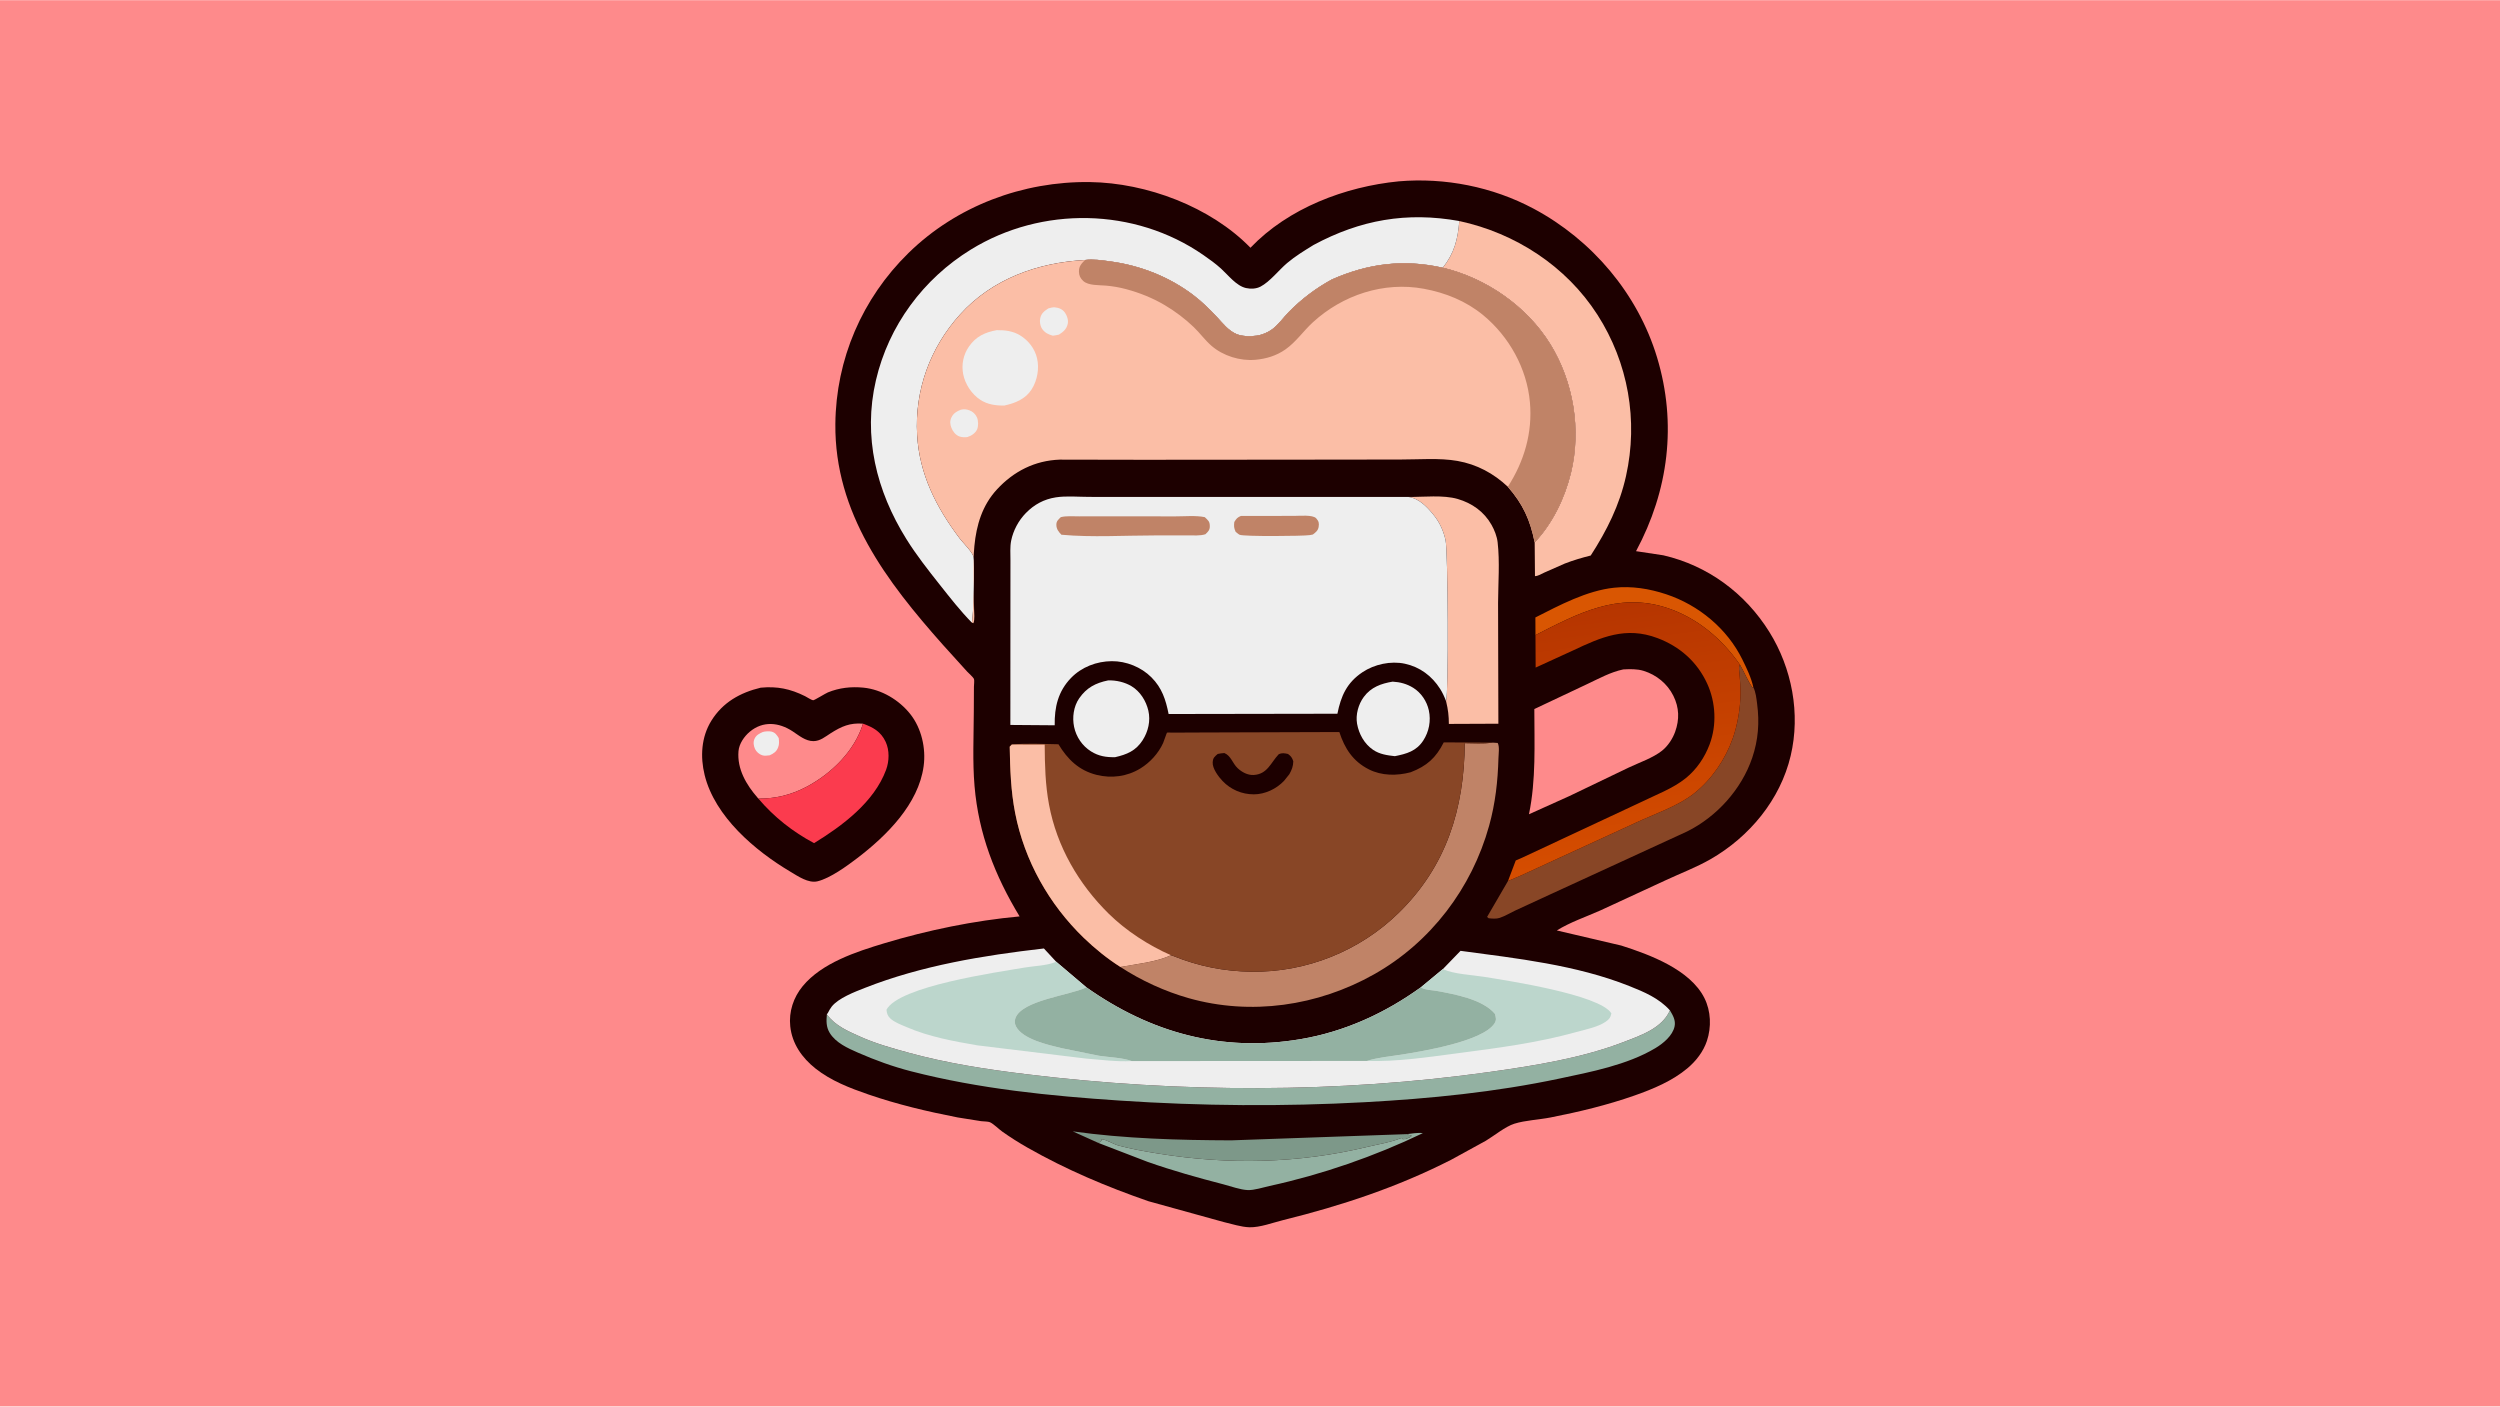
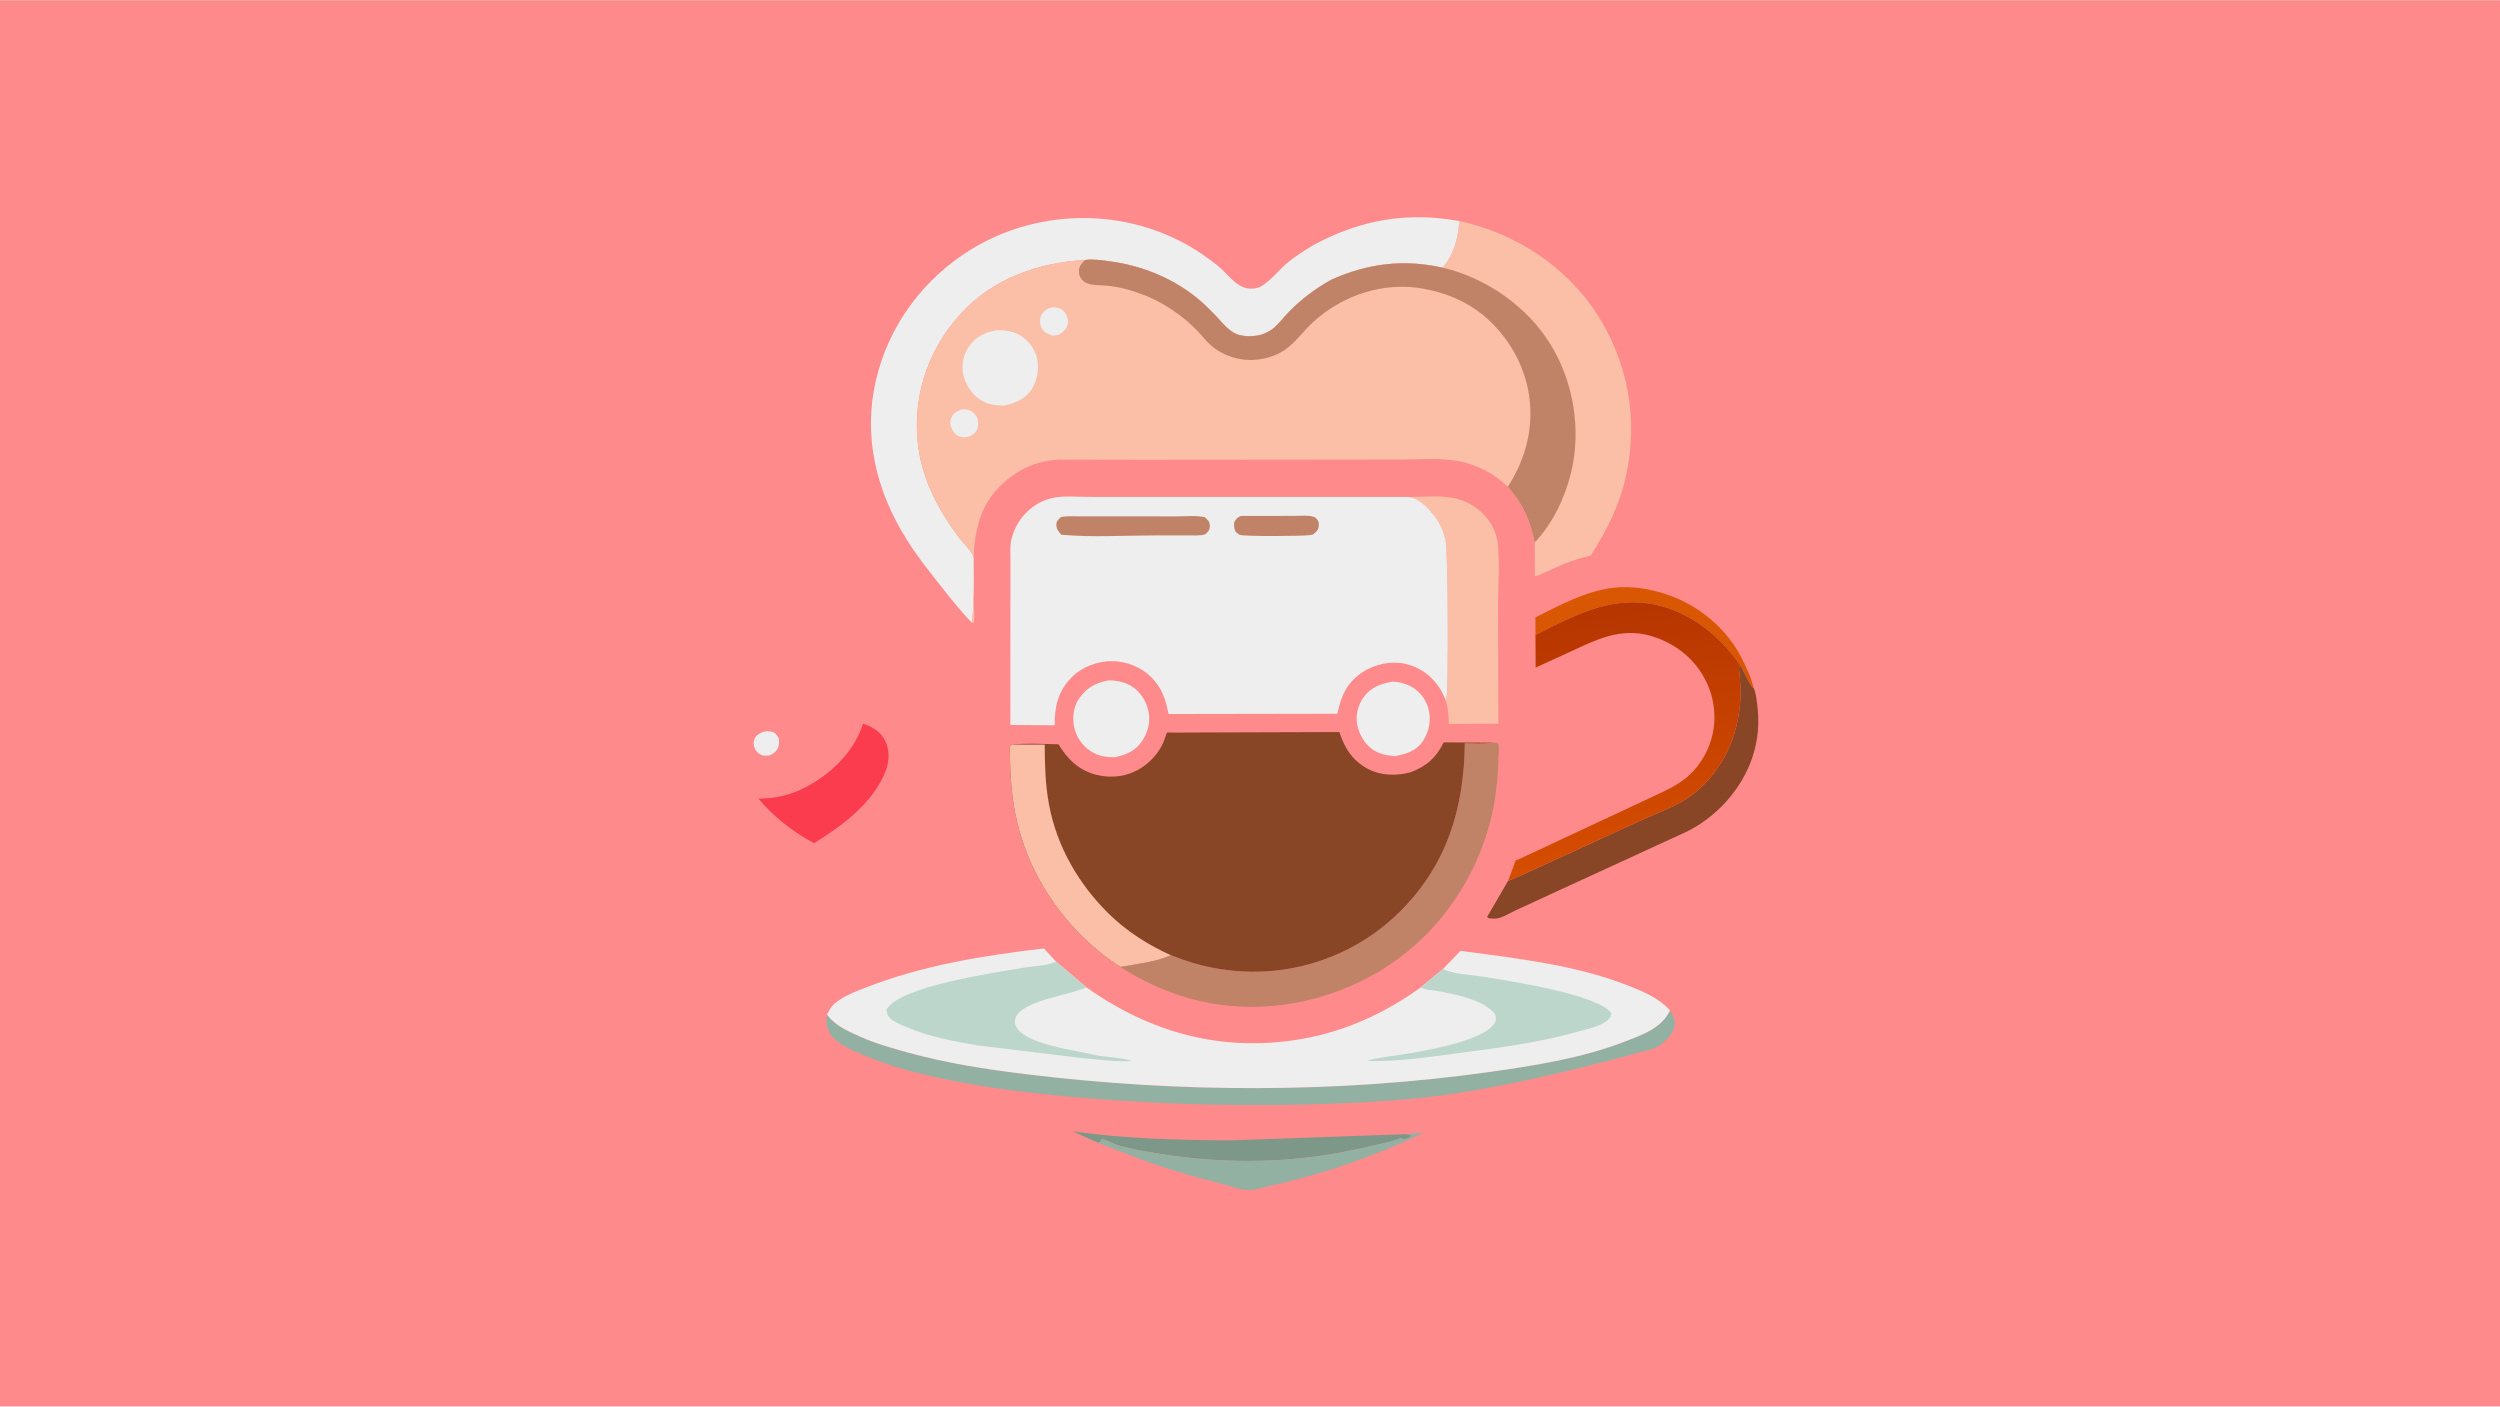
<svg xmlns="http://www.w3.org/2000/svg" version="1.1" style="display: block;" viewBox="0 0 2048 1152" width="1820" height="1024">
  <defs>
    <linearGradient id="Gradient1" gradientUnits="userSpaceOnUse" x1="1312.97" y1="496.457" x2="1340.34" y2="703.749">
      <stop class="stop0" offset="0" stop-opacity="1" stop-color="rgb(182,53,0)" />
      <stop class="stop1" offset="1" stop-opacity="1" stop-color="rgb(213,77,0)" />
    </linearGradient>
  </defs>
  <path transform="translate(0,0)" fill="rgb(254,138,139)" d="M -0 -0 L 2048 0 L 2048 1152 L -0 1152 L -0 -0 z" />
-   <path transform="translate(0,0)" fill="rgb(29,0,0)" d="M 623.158 563.209 C 636.745 561.921 647.394 564.148 659.536 570.181 C 660.868 570.843 664.841 573.44 666.115 573.524 C 667.117 573.59 676.298 567.853 678.208 567.076 C 687.568 563.269 697.193 562.204 707.225 563.172 C 722.122 564.609 736.593 573.287 745.765 584.914 C 754.921 596.521 758.604 612.821 756.66 627.406 C 752.503 658.595 726.17 684.593 702.44 702.714 C 693.964 709.168 680.16 719.3 669.702 721.825 C 662.203 723.636 653.62 717.597 647.388 713.899 C 618.479 696.743 585.642 668.855 577.248 634.806 C 573.557 619.833 574.45 603.704 582.697 590.359 C 592.043 575.238 606.305 567.266 623.158 563.209 z" />
  <path transform="translate(0,0)" fill="rgb(254,138,139)" d="M 621.284 654.107 L 620.717 653.462 C 611.388 642.788 603.764 629.899 604.965 615.244 C 605.463 609.167 609.681 603.066 614.239 599.27 C 625.04 590.274 637.991 591.543 649.265 598.924 C 654.425 602.302 659.854 607.029 666.375 606.993 C 671.906 606.962 676.032 603.372 680.501 600.53 C 689.336 594.913 696.293 591.838 706.959 592.698 C 700.034 615.174 681.046 633.661 660.576 644.475 C 648.163 651.033 635.291 654.145 621.284 654.107 z" />
  <path transform="translate(0,0)" fill="rgb(238,238,238)" d="M 624.923 599.5 C 626.863 598.922 630.013 598.729 632 599.19 C 635.005 599.888 636.45 602.037 637.937 604.5 C 638.229 607.117 638.443 609.514 637.474 612.048 C 636.089 615.669 633.811 617.108 630.5 618.608 C 628.539 618.848 626.297 619.192 624.381 618.577 C 622.008 617.817 619.631 615.758 618.56 613.5 C 617.298 610.838 616.862 607.749 618.146 605 C 619.552 601.992 622.079 600.779 624.923 599.5 z" />
  <path transform="translate(0,0)" fill="rgb(251,59,78)" d="M 706.959 592.698 C 715.338 595.662 721.688 599.266 725.559 607.632 C 728.757 614.544 728.492 623.412 725.877 630.5 C 716.078 657.057 689.984 676.388 666.89 690.562 C 649.55 681.37 634.001 669.122 621.284 654.107 C 635.291 654.145 648.163 651.033 660.576 644.475 C 681.046 633.661 700.034 615.174 706.959 592.698 z" />
-   <path transform="translate(0,0)" fill="rgb(29,0,0)" d="M 1145.89 148.408 C 1183.75 145.192 1222.7 152.882 1256.27 170.772 C 1304.2 196.314 1341.71 240.513 1357.48 292.705 C 1373.88 346.964 1366.88 401.838 1340.24 451.381 L 1362.62 454.768 C 1399.06 463.203 1429.62 485.792 1449.36 517.407 C 1468.01 547.298 1475.08 584.52 1466.92 619 C 1458.4 655.042 1433.09 685.464 1401.25 703.727 C 1389.77 710.314 1376.89 715.199 1364.87 720.789 L 1310.9 745.741 C 1299.24 750.919 1286.11 755.389 1275.34 762.085 L 1328.14 774.459 C 1351.28 781.822 1384.48 794.063 1396.23 817.421 C 1401.64 828.176 1402.07 841.29 1398.29 852.614 C 1395.38 861.34 1389.43 869.017 1382.44 874.91 C 1369.99 885.401 1354.12 892.003 1338.9 897.337 C 1316.55 905.176 1293.5 910.709 1270.28 915.275 C 1260.85 917.13 1249.57 917.582 1240.54 920.407 C 1233.24 922.691 1224.05 930.224 1217.27 934.32 L 1188.81 949.928 C 1144.77 972.397 1099.11 987.487 1051.18 999.361 C 1042.66 1001.47 1032.19 1005.48 1023.55 1005.24 C 1016.79 1005.05 1009.01 1002.48 1002.38 1000.94 L 940.923 983.934 C 906.376 971.968 873.624 958.136 841.8 940.036 C 834.679 935.985 827.682 931.562 821 926.82 C 818.007 924.696 814.158 920.671 810.965 919.19 C 809.534 918.526 805.516 918.552 803.738 918.322 L 784.515 915.26 C 759.761 910.445 735.16 904.626 711.3 896.41 C 696.181 891.204 680.714 885.225 668.065 875.197 C 657.029 866.449 648.88 854.882 647.372 840.594 C 646.109 828.627 649.991 816.896 657.591 807.699 C 673.315 788.67 701.368 779.536 724.274 772.624 C 760.083 761.82 798.013 754.008 835.257 750.584 C 815.013 717.188 801.648 682.974 798.336 643.743 C 796.644 623.7 797.654 602.92 797.745 582.809 L 797.846 562.463 C 797.853 561.146 798.325 557.203 797.88 556.118 C 797.23 554.529 793.551 551.416 792.29 550.04 L 772.5 528.159 C 726.187 475.999 683.678 420.319 684.327 347.245 C 684.798 294.144 706.238 244.364 744.207 207.152 C 783.607 168.538 837.997 148.274 892.77 149.007 C 939.401 149.631 991.709 169.285 1024.37 202.827 C 1055.4 170.316 1101.91 152.736 1145.89 148.408 z" />
  <path transform="translate(0,0)" fill="rgb(217,86,2)" d="M 1257.86 520.118 L 1257.79 505.675 C 1277.58 495.631 1299.9 483.697 1322.27 481.322 C 1336.76 479.784 1351.17 482.11 1364.91 486.666 C 1391.52 495.492 1414.87 514.801 1427.3 540.035 C 1430.82 547.182 1434.64 555.01 1436.32 562.819 L 1435.69 563.239 C 1431.68 557.681 1428.91 550.407 1425.35 544.397 C 1410.52 523.011 1389.95 505.661 1364.96 497.629 C 1325.23 484.855 1292.39 502.503 1257.86 520.118 z" />
  <path transform="translate(0,0)" fill="rgb(238,238,238)" d="M 1140.84 558.261 C 1146.94 558.596 1152.47 560.062 1157.72 563.32 C 1164.21 567.346 1168.88 574.341 1170.5 581.774 C 1172.36 590.31 1170.69 599.198 1165.94 606.5 C 1160.27 615.233 1152.24 617.39 1142.67 619.32 C 1136.37 618.624 1130.21 617.769 1124.84 614.119 C 1117.67 609.242 1113.2 601.183 1111.71 592.742 C 1110.41 585.361 1112.78 576.796 1117.22 570.787 C 1123.12 562.785 1131.45 559.819 1140.84 558.261 z" />
  <path transform="translate(0,0)" fill="rgb(238,238,238)" d="M 907.759 557.245 C 914.266 557.032 921.408 558.645 926.997 562.036 C 934.07 566.327 938.864 574.03 940.718 581.971 C 942.677 590.362 940.612 599.138 936.028 606.273 C 930.473 614.918 923.152 617.94 913.514 620.143 C 906.171 620.288 899.998 619.335 893.691 615.353 C 886.568 610.855 881.619 603.531 879.892 595.285 C 878.282 587.592 879.495 578.568 884.022 572 C 890.095 563.188 897.507 559.363 907.759 557.245 z" />
  <path transform="translate(0,0)" fill="rgb(125,152,137)" d="M 899.846 936.177 L 878.78 926.676 C 921.301 932.658 965.648 933.881 1008.54 934.038 L 1152.41 928.944 L 1156.51 930.25 C 1155.63 931.548 1153.57 931.993 1152.14 932.703 C 1151.33 933.108 1151.1 932.984 1150.25 933.005 L 1149.23 933.085 L 1148.06 932.058 L 1147.39 932.336 C 1139 935.695 1128.94 937.252 1120.11 939.383 C 1063.51 953.043 1005.96 954.202 948.549 944.818 C 937.757 943.054 926.888 941.164 916.321 938.302 C 911.968 937.123 906.492 933.4 902.25 933.094 L 902.241 934.489 L 899.846 936.177 z" />
  <path transform="translate(0,0)" fill="rgb(147,177,162)" d="M 1152.41 928.944 C 1156.63 928.504 1161.42 927.559 1165.61 928.134 C 1125.83 947.227 1083 962.039 1039.84 971.454 C 1034.59 972.598 1027.46 974.975 1022.17 974.769 C 1016.06 974.531 1008.38 971.666 1002.42 970.122 C 981.475 964.696 960.562 958.86 940.15 951.666 L 899.846 936.177 L 902.241 934.489 L 902.25 933.094 C 906.492 933.4 911.968 937.123 916.321 938.302 C 926.888 941.164 937.757 943.054 948.549 944.818 C 1005.96 954.202 1063.51 953.043 1120.11 939.383 C 1128.94 937.252 1139 935.695 1147.39 932.336 L 1148.06 932.058 L 1149.23 933.085 L 1150.25 933.005 C 1151.1 932.984 1151.33 933.108 1152.14 932.703 C 1153.57 931.993 1155.63 931.548 1156.51 930.25 L 1152.41 928.944 z" />
  <path transform="translate(0,0)" fill="rgb(136,70,38)" d="M 1425.35 544.397 C 1428.91 550.407 1431.68 557.681 1435.69 563.239 L 1436.32 562.819 C 1438.39 567.004 1438.83 571.853 1439.43 576.433 C 1441.45 591.708 1440.38 606.032 1435.43 620.637 C 1426.69 646.442 1406.35 668.96 1381.98 681.039 L 1269.07 732.953 L 1241.34 745.75 C 1237.2 747.687 1232.87 750.363 1228.55 751.788 C 1225.74 752.713 1222.38 752.402 1219.5 752.093 L 1218.23 751 L 1235.35 721.57 L 1246.1 716.997 L 1339.9 673.888 C 1355.18 666.755 1374.43 660.329 1387.61 649.96 C 1402.1 638.568 1413.41 621.968 1419.5 604.652 C 1423.51 593.236 1425.76 579.826 1425.84 567.747 C 1425.88 562.457 1425.44 557.18 1425 551.913 C 1424.85 550.03 1424.19 546.877 1424.96 545.171 L 1425.35 544.397 z" />
  <path transform="translate(0,0)" fill="rgb(251,190,166)" d="M 1153.65 406.965 C 1166.23 407.065 1182.3 405.154 1194.18 408.628 C 1205.91 412.056 1215.75 419.031 1221.86 429.81 C 1224.22 433.965 1226.3 439.262 1226.85 444.042 C 1228.7 460.048 1227.32 477.45 1227.22 493.599 L 1227.47 592.722 L 1186.91 592.896 C 1186.89 586.319 1186.28 581.112 1184.71 574.692 L 1184.59 574.188 C 1186.85 568.701 1186.22 450.95 1184.18 442.257 C 1182.47 434.998 1179.71 428.429 1175.06 422.522 C 1169.72 415.743 1162.62 407.961 1153.65 406.965 z" />
  <path transform="translate(0,0)" fill="url(#Gradient1)" d="M 1257.86 520.118 C 1292.39 502.503 1325.23 484.855 1364.96 497.629 C 1389.95 505.661 1410.52 523.011 1425.35 544.397 L 1424.96 545.171 C 1424.19 546.877 1424.85 550.03 1425 551.913 C 1425.44 557.18 1425.88 562.457 1425.84 567.747 C 1425.76 579.826 1423.51 593.236 1419.5 604.652 C 1413.41 621.968 1402.1 638.568 1387.61 649.96 C 1374.43 660.329 1355.18 666.755 1339.9 673.888 L 1246.1 716.997 L 1235.35 721.57 L 1241.7 704.759 L 1246.81 702.547 L 1343.92 657.14 C 1356.09 651.141 1370.5 645.845 1381.03 637.296 C 1389.91 630.094 1396.54 620.286 1400.53 609.616 C 1406.45 593.788 1405.58 575.311 1398.57 559.972 C 1390.37 542.041 1376.07 529.462 1357.74 522.568 C 1331.89 512.843 1311.8 521.765 1288.48 532.78 L 1258 546.744 L 1257.86 520.118 z" />
  <path transform="translate(0,0)" fill="rgb(254,138,139)" d="M 1329.81 548.241 C 1335.39 547.962 1341.06 547.765 1346.46 549.434 C 1356.96 552.679 1365.9 559.951 1370.82 569.839 C 1375.65 579.532 1375.9 589.246 1372.28 599.355 C 1370.22 605.086 1366.36 610.955 1361.59 614.784 C 1354.17 620.741 1342.72 624.61 1334.1 628.715 L 1285.63 651.994 L 1252.52 666.907 C 1258.4 638.639 1256.94 609.42 1256.92 580.703 L 1300.24 560.251 C 1309.85 555.76 1319.37 550.412 1329.81 548.241 z" />
-   <path transform="translate(0,0)" fill="rgb(147,177,162)" d="M 1368.02 827.558 C 1370.45 831.651 1372.84 835.658 1371.83 840.635 C 1370.26 848.308 1362.42 854.704 1356.06 858.505 C 1333.03 872.277 1303.22 877.978 1277.27 883.471 C 1224.94 894.551 1171.5 899.862 1118.15 902.778 C 1051.25 906.434 984.215 905.919 917.366 901.458 C 859.827 897.618 802.364 891.866 746.367 877.468 C 731.46 873.635 717.007 868.396 702.913 862.224 C 694.479 858.531 684.576 854.118 679.642 845.917 C 676.726 841.07 676.907 836.259 677.352 830.834 C 684.226 840.206 694.725 844.642 705.05 849.247 C 717.406 854.758 730.486 858.43 743.498 862.022 C 775.334 870.81 807.51 875.768 840.235 879.783 C 965.705 895.177 1095.82 895.576 1221.02 877.909 C 1257.42 872.773 1295.97 866.644 1330.4 853.365 C 1344.37 847.976 1361.51 842.221 1368.02 827.558 z" />
+   <path transform="translate(0,0)" fill="rgb(147,177,162)" d="M 1368.02 827.558 C 1370.45 831.651 1372.84 835.658 1371.83 840.635 C 1370.26 848.308 1362.42 854.704 1356.06 858.505 C 1224.94 894.551 1171.5 899.862 1118.15 902.778 C 1051.25 906.434 984.215 905.919 917.366 901.458 C 859.827 897.618 802.364 891.866 746.367 877.468 C 731.46 873.635 717.007 868.396 702.913 862.224 C 694.479 858.531 684.576 854.118 679.642 845.917 C 676.726 841.07 676.907 836.259 677.352 830.834 C 684.226 840.206 694.725 844.642 705.05 849.247 C 717.406 854.758 730.486 858.43 743.498 862.022 C 775.334 870.81 807.51 875.768 840.235 879.783 C 965.705 895.177 1095.82 895.576 1221.02 877.909 C 1257.42 872.773 1295.97 866.644 1330.4 853.365 C 1344.37 847.976 1361.51 842.221 1368.02 827.558 z" />
  <path transform="translate(0,0)" fill="rgb(192,131,103)" d="M 1223.06 608.223 L 1226.91 608.5 C 1228.56 611.413 1227.63 617.398 1227.54 620.775 C 1227.02 639.864 1225.01 657.842 1219.9 676.295 C 1205.72 727.478 1171.96 771.975 1125.49 798.102 C 1079.45 823.988 1024.81 831.994 973.786 817.552 C 954.238 812.019 934.781 803.085 917.792 791.98 C 930.419 789.649 947.585 787.917 959.168 782.336 L 960.754 782.86 C 981.517 791.343 1002.64 795.579 1025.07 795.89 C 1070.03 796.514 1113.86 779.001 1145.96 747.534 C 1184.98 709.274 1199.45 662.353 1199.96 608.683 C 1207.26 608.793 1214.85 609.284 1222.09 608.355 L 1223.06 608.223 z" />
  <path transform="translate(0,0)" fill="rgb(251,190,166)" d="M 1195.47 180.933 C 1241.42 190.869 1283.06 217.845 1308.65 257.737 C 1333.86 297.046 1342.18 344.276 1332.03 389.844 C 1326.7 413.789 1316.35 434.436 1303.13 454.935 C 1295.92 456.748 1288.87 458.807 1281.93 461.5 L 1265.12 468.913 C 1262.85 469.945 1259.94 471.824 1257.45 471.828 L 1257.21 444.234 C 1271.94 428.629 1281.95 407.826 1286.97 387.068 C 1295.5 351.825 1289.06 312.673 1270.07 281.862 C 1250.9 250.764 1217.37 227.547 1181.94 219.178 C 1191.46 207.132 1194.22 195.885 1195.47 180.933 z" />
  <path transform="translate(0,0)" fill="rgb(238,238,238)" d="M 1076.13 200.507 C 1114.44 179.924 1152.38 173.192 1195.47 180.933 C 1194.22 195.885 1191.46 207.132 1181.94 219.178 C 1149.94 211.973 1120.88 215.619 1091.05 228.807 C 1078.02 235.928 1066.1 244.861 1055.73 255.5 C 1051.25 260.092 1047.25 265.869 1042.08 269.686 C 1038.62 272.242 1033.78 274.238 1029.52 274.836 C 1024.46 275.545 1017.64 275.516 1012.92 273.521 C 1006.14 270.657 1001.46 264.378 996.527 259.15 C 990.681 252.954 984.775 247.118 978.004 241.928 C 958.241 226.775 934.252 217.316 909.661 214.016 C 902.832 213.099 895.696 211.942 888.826 212.854 C 850.276 214.917 812.776 228.274 786.369 257.603 C 761.901 284.779 749.26 319.388 751.299 356.061 C 753.089 388.261 766.947 415.346 785.936 440.641 C 788.777 444.426 796.098 451.474 797.378 455.602 C 798.499 459.22 797.481 507.735 796.081 509.848 C 786.657 500.26 778.327 489.548 769.984 479.021 C 760.37 466.89 750.748 454.661 742.54 441.518 C 717.912 402.084 706.811 357.515 717.556 311.378 C 727.978 266.631 756.299 228.315 795.394 204.264 C 853.357 168.606 929.452 169.796 985.668 208.689 C 990.723 212.187 995.79 215.825 1000.34 219.963 C 1006.23 225.311 1012.82 234.077 1020.74 235.832 C 1024.62 236.694 1029.05 236.519 1032.62 234.654 C 1040.34 230.624 1047.64 221.073 1054.41 215.352 C 1061.13 209.673 1068.66 205.11 1076.13 200.507 z" />
  <path transform="translate(0,0)" fill="rgb(238,238,238)" d="M 677.352 830.834 C 677.734 830.371 678.051 829.938 678.331 829.406 C 679.219 827.723 680.126 826 681.307 824.5 C 686.852 817.46 700.216 812.407 708.358 809.198 C 755.044 790.796 805.518 782.555 855.157 776.845 L 865.242 787.72 L 889.928 808.649 C 942.841 846.095 1001.21 862.039 1065.6 851.115 C 1101.51 845.023 1134.53 829.896 1163.95 808.675 L 1182.02 793.713 L 1196.47 778.781 C 1242.66 785.003 1291.04 790.272 1334.65 807.601 C 1346.9 812.472 1359 817.539 1368.02 827.558 C 1361.51 842.221 1344.37 847.976 1330.4 853.365 C 1295.97 866.644 1257.42 872.773 1221.02 877.909 C 1095.82 895.576 965.705 895.177 840.235 879.783 C 807.51 875.768 775.334 870.81 743.498 862.022 C 730.486 858.43 717.406 854.758 705.05 849.247 C 694.725 844.642 684.226 840.206 677.352 830.834 z" />
  <path transform="translate(0,0)" fill="rgb(188,214,204)" d="M 1182.02 793.713 L 1182.52 793.959 C 1191.07 797.864 1206.23 798.552 1215.64 800.065 C 1234.01 803.023 1310.59 814.63 1320.03 830 C 1319.43 833.344 1318.33 834.782 1315.5 836.779 C 1309.3 841.159 1298.79 843.254 1291.47 845.279 C 1258.9 854.287 1227.09 858.349 1193.71 862.733 C 1169.38 865.928 1144.35 869.72 1119.74 868.975 C 1128.71 866.121 1138.47 865.352 1147.75 863.862 C 1164.85 861.114 1214.7 853.115 1224.3 838.212 C 1226.12 835.377 1225.39 833.456 1224.72 830.5 C 1214.8 818.511 1192.03 814.398 1177.14 811.645 C 1173.11 810.899 1167.94 811.009 1164.39 808.948 L 1163.95 808.675 L 1182.02 793.713 z" />
  <path transform="translate(0,0)" fill="rgb(188,214,204)" d="M 865.242 787.72 L 889.928 808.649 L 889.432 808.899 C 876.026 815.305 836.93 819.28 831.812 834.009 C 831.031 836.257 831.199 838.582 832.309 840.713 C 837.797 851.248 858.712 855.88 869.5 858.48 L 900.396 864.757 C 908.639 866.008 919.391 866.261 927.15 869.092 C 914.634 869.754 901.744 867.998 889.268 867.003 L 800.722 856.22 C 781.358 852.908 760.771 849.122 742.682 841.255 C 738.32 839.358 732.776 837.415 729.286 834.117 C 727.113 832.063 726.431 829.908 726.212 827 C 736.492 807.675 816.626 796.385 839.231 792.5 C 847.161 791.137 857.355 790.976 864.698 787.959 L 865.242 787.72 z" />
-   <path transform="translate(0,0)" fill="rgb(147,177,162)" d="M 889.928 808.649 C 942.841 846.095 1001.21 862.039 1065.6 851.115 C 1101.51 845.023 1134.53 829.896 1163.95 808.675 L 1164.39 808.948 C 1167.94 811.009 1173.11 810.899 1177.14 811.645 C 1192.03 814.398 1214.8 818.511 1224.72 830.5 C 1225.39 833.456 1226.12 835.377 1224.3 838.212 C 1214.7 853.115 1164.85 861.114 1147.75 863.862 C 1138.47 865.352 1128.71 866.121 1119.74 868.975 L 927.15 869.092 C 919.391 866.261 908.639 866.008 900.396 864.757 L 869.5 858.48 C 858.712 855.88 837.797 851.248 832.309 840.713 C 831.199 838.582 831.031 836.257 831.812 834.009 C 836.93 819.28 876.026 815.305 889.432 808.899 L 889.928 808.649 z" />
  <path transform="translate(0,0)" fill="rgb(136,70,38)" d="M 828.866 609.79 C 841.507 608.495 854.424 609.379 867.097 609.567 C 874.554 621.884 883.814 630.989 898.277 634.62 C 910.527 637.696 923.358 636.033 934.196 629.372 C 942.143 624.489 948.977 617.007 952.852 608.5 C 953.324 607.464 955.736 600.22 955.998 600.056 C 956.332 599.847 959.714 600.034 960.288 600.03 L 979.703 599.934 L 1097.19 599.542 C 1101.6 613.043 1108.32 623.543 1121.42 630.151 C 1131.94 635.458 1144.37 635.474 1155.6 632.494 C 1168.86 627.398 1176.31 620.726 1182.72 608.012 L 1223.06 608.223 L 1222.09 608.355 C 1214.85 609.284 1207.26 608.793 1199.96 608.683 C 1199.45 662.353 1184.98 709.274 1145.96 747.534 C 1113.86 779.001 1070.03 796.514 1025.07 795.89 C 1002.64 795.579 981.517 791.343 960.754 782.86 L 959.168 782.336 C 947.585 787.917 930.419 789.649 917.792 791.98 C 907.085 785.157 896.985 777 887.853 768.185 C 859.348 740.671 839.246 704.921 831.622 665.955 C 828.089 647.897 827.461 629.868 827.154 611.528 L 828.866 609.79 z" />
-   <path transform="translate(0,0)" fill="rgb(29,0,0)" d="M 997.537 617.5 C 999.304 617.03 1001.18 616.938 1003 616.751 C 1008.5 619.015 1009.6 625.097 1013.83 629.104 C 1017.27 632.355 1022.05 634.965 1026.92 634.723 C 1038.28 634.156 1040.93 624.719 1047.5 617.764 C 1050.31 616.426 1052.23 616.904 1055.12 617.5 C 1057.6 619.322 1058.51 620.572 1059.47 623.5 C 1059.35 627.749 1058.27 630.379 1056.24 634.085 L 1051.9 639.5 C 1045.67 646.12 1036.28 650.581 1027.14 650.584 C 1017.37 650.587 1008.27 646.742 1001.51 639.648 C 998.262 636.247 993.097 629.406 993.43 624.37 C 993.678 620.625 994.863 619.846 997.537 617.5 z" />
  <path transform="translate(0,0)" fill="rgb(251,190,166)" d="M 828.866 609.79 L 855.811 609.845 C 855.913 626.481 856.293 642.58 859.358 659 C 865.765 693.319 883.529 723.981 908.271 748.384 C 922.387 762.307 941.032 774.391 959.168 782.336 C 947.585 787.917 930.419 789.649 917.792 791.98 C 907.085 785.157 896.985 777 887.853 768.185 C 859.348 740.671 839.246 704.921 831.622 665.955 C 828.089 647.897 827.461 629.868 827.154 611.528 L 828.866 609.79 z" />
  <path transform="translate(0,0)" fill="rgb(238,238,238)" d="M 1184.59 574.188 C 1183.29 570.695 1181.73 567.305 1179.73 564.155 C 1173.02 553.591 1163.18 546.234 1150.88 543.582 C 1139.32 541.089 1125.88 544.024 1116.16 550.526 C 1103.29 559.137 1098.53 569.985 1095.6 584.545 L 957.329 584.779 C 954.984 573.022 951.896 563.408 943.237 554.724 C 934.874 546.336 922.609 541.412 910.77 541.492 C 898.399 541.574 886.064 546.263 877.382 555.238 C 866.739 566.241 863.771 579.259 864.01 594.013 L 827.689 593.731 L 827.74 487.447 L 827.765 458.914 C 827.778 453.726 827.316 447.815 828.344 442.768 C 830.054 434.364 834.38 426.312 840.338 420.188 C 847.174 413.16 855.198 408.819 864.898 407.3 C 873.538 405.947 883.595 406.924 892.436 406.918 L 951.311 406.961 L 1153.65 406.965 C 1162.62 407.961 1169.72 415.743 1175.06 422.522 C 1179.71 428.429 1182.47 434.998 1184.18 442.257 C 1186.22 450.95 1186.85 568.701 1184.59 574.188 z" />
  <path transform="translate(0,0)" fill="rgb(192,131,103)" d="M 1016.61 422.5 L 1059.97 422.479 C 1064.28 422.509 1075.47 421.331 1078.26 424.5 C 1080.34 426.861 1080.73 428.367 1080.23 431.5 C 1079.75 434.501 1077.77 436.034 1075.5 437.735 L 1072.98 438.221 C 1067.34 439.088 1018.76 439.462 1015.5 437.944 C 1014.44 437.45 1013.19 436.223 1012.22 435.5 C 1010.76 432.14 1010.79 431.017 1011.13 427.5 C 1012.71 424.852 1013.71 423.633 1016.61 422.5 z" />
  <path transform="translate(0,0)" fill="rgb(192,131,103)" d="M 869.024 423.5 C 873.625 422.331 879.496 422.898 884.279 422.868 L 913.944 422.826 L 962.711 422.88 C 970.406 422.897 979.493 421.984 986.95 423.5 C 989.677 426.199 991.033 426.818 991.081 430.914 C 991.118 434.123 989.592 435.459 987.49 437.5 C 983.142 438.921 977.515 438.434 972.961 438.445 L 946.322 438.473 C 921.133 438.48 894.534 440.209 869.5 437.911 C 867.286 435.607 865.475 433.406 865.38 430 C 865.288 426.689 866.922 425.602 869.024 423.5 z" />
  <path transform="translate(0,0)" fill="rgb(251,190,166)" d="M 888.826 212.854 C 895.696 211.942 902.832 213.099 909.661 214.016 C 934.252 217.316 958.241 226.775 978.004 241.928 C 984.775 247.118 990.681 252.954 996.527 259.15 C 1001.46 264.378 1006.14 270.657 1012.92 273.521 C 1017.64 275.516 1024.46 275.545 1029.52 274.836 C 1033.78 274.238 1038.62 272.242 1042.08 269.686 C 1047.25 265.869 1051.25 260.092 1055.73 255.5 C 1066.1 244.861 1078.02 235.928 1091.05 228.807 C 1120.88 215.619 1149.94 211.973 1181.94 219.178 C 1217.37 227.547 1250.9 250.764 1270.07 281.862 C 1289.06 312.673 1295.5 351.825 1286.97 387.068 C 1281.95 407.826 1271.94 428.629 1257.21 444.234 C 1253.5 425.747 1247.66 412.886 1235.22 398.624 C 1223.55 387.636 1209.81 380.252 1193.97 377.459 C 1179.21 374.858 1162.32 376.326 1147.26 376.302 L 1057.47 376.416 L 936.642 376.516 L 868.132 376.387 C 847.753 377.12 830.444 385.929 816.743 400.75 C 792.421 427.06 797.941 465.435 797.952 498.401 C 797.953 501.376 798.741 507.864 797.358 510.388 L 796.081 509.848 C 797.481 507.735 798.499 459.22 797.378 455.602 C 796.098 451.474 788.777 444.426 785.936 440.641 C 766.947 415.346 753.089 388.261 751.299 356.061 C 749.26 319.388 761.901 284.779 786.369 257.603 C 812.776 228.274 850.276 214.917 888.826 212.854 z" />
  <path transform="translate(0,0)" fill="rgb(238,238,238)" d="M 787.118 335.5 C 789.74 334.854 791.713 335.111 794.202 336.021 C 796.987 337.039 799.14 339.136 800.353 341.846 C 801.494 344.397 801.585 349.028 800.459 351.558 C 799.013 354.807 795.737 356.852 792.5 357.906 C 790.316 358.124 788.107 358.18 786.007 357.427 C 782.765 356.265 780.565 353.315 779.352 350.213 C 778.273 347.454 778.043 344.659 779.362 341.93 C 781.068 338.402 783.615 336.873 787.118 335.5 z" />
  <path transform="translate(0,0)" fill="rgb(238,238,238)" d="M 858.839 252.5 C 860.54 252.042 862.433 251.473 864.206 251.649 C 867.521 251.978 870.4 253.163 872.393 255.97 C 874.163 258.465 875.38 262.149 874.688 265.181 C 873.699 269.52 871.032 271.715 867.5 273.979 C 865.878 274.419 864.163 274.608 862.5 274.867 C 858.758 273.84 855.847 272.455 853.623 269.117 C 852.076 266.797 851.567 263.307 852.142 260.605 C 853.033 256.411 855.503 254.706 858.839 252.5 z" />
  <path transform="translate(0,0)" fill="rgb(238,238,238)" d="M 816.59 270.314 C 823.411 270.24 829.796 271.027 835.695 274.619 C 842.566 278.803 847.727 285.505 849.56 293.387 C 851.513 301.785 849.75 311.512 845.18 318.735 C 840.032 326.872 831.669 330.076 822.768 332.088 C 815.906 332.176 809.018 331.267 803.163 327.44 C 796.022 322.772 790.67 314.683 789.036 306.307 C 787.513 298.494 789.18 290.407 793.694 283.857 C 799.474 275.471 806.834 272.077 816.59 270.314 z" />
  <path transform="translate(0,0)" fill="rgb(192,131,103)" d="M 888.826 212.854 C 895.696 211.942 902.832 213.099 909.661 214.016 C 934.252 217.316 958.241 226.775 978.004 241.928 C 984.775 247.118 990.681 252.954 996.527 259.15 C 1001.46 264.378 1006.14 270.657 1012.92 273.521 C 1017.64 275.516 1024.46 275.545 1029.52 274.836 C 1033.78 274.238 1038.62 272.242 1042.08 269.686 C 1047.25 265.869 1051.25 260.092 1055.73 255.5 C 1066.1 244.861 1078.02 235.928 1091.05 228.807 C 1120.88 215.619 1149.94 211.973 1181.94 219.178 C 1217.37 227.547 1250.9 250.764 1270.07 281.862 C 1289.06 312.673 1295.5 351.825 1286.97 387.068 C 1281.95 407.826 1271.94 428.629 1257.21 444.234 C 1253.5 425.747 1247.66 412.886 1235.22 398.624 C 1248.65 377.718 1255.54 354.363 1253.31 329.376 C 1250.85 301.726 1236.32 275.607 1215.01 258.025 C 1200.99 246.465 1184.11 239.691 1166.4 236.416 C 1133.55 230.343 1099.91 241.544 1075.56 263.838 C 1067.79 270.948 1061.63 280.108 1052.98 286.145 C 1045.63 291.269 1037.42 293.767 1028.58 294.587 C 1015.94 295.759 1002 291.437 992.412 283.113 C 987.167 278.558 982.992 272.717 977.97 267.883 C 970.838 261.017 962.717 254.902 954.203 249.855 C 944.29 243.978 933.537 239.676 922.421 236.705 C 916.991 235.254 911.598 234.324 906 233.832 C 900.514 233.35 891.597 233.913 887.397 230.047 C 885.003 227.844 883.907 225.53 883.87 222.332 C 883.82 217.899 885.932 215.837 888.826 212.854 z" />
</svg>